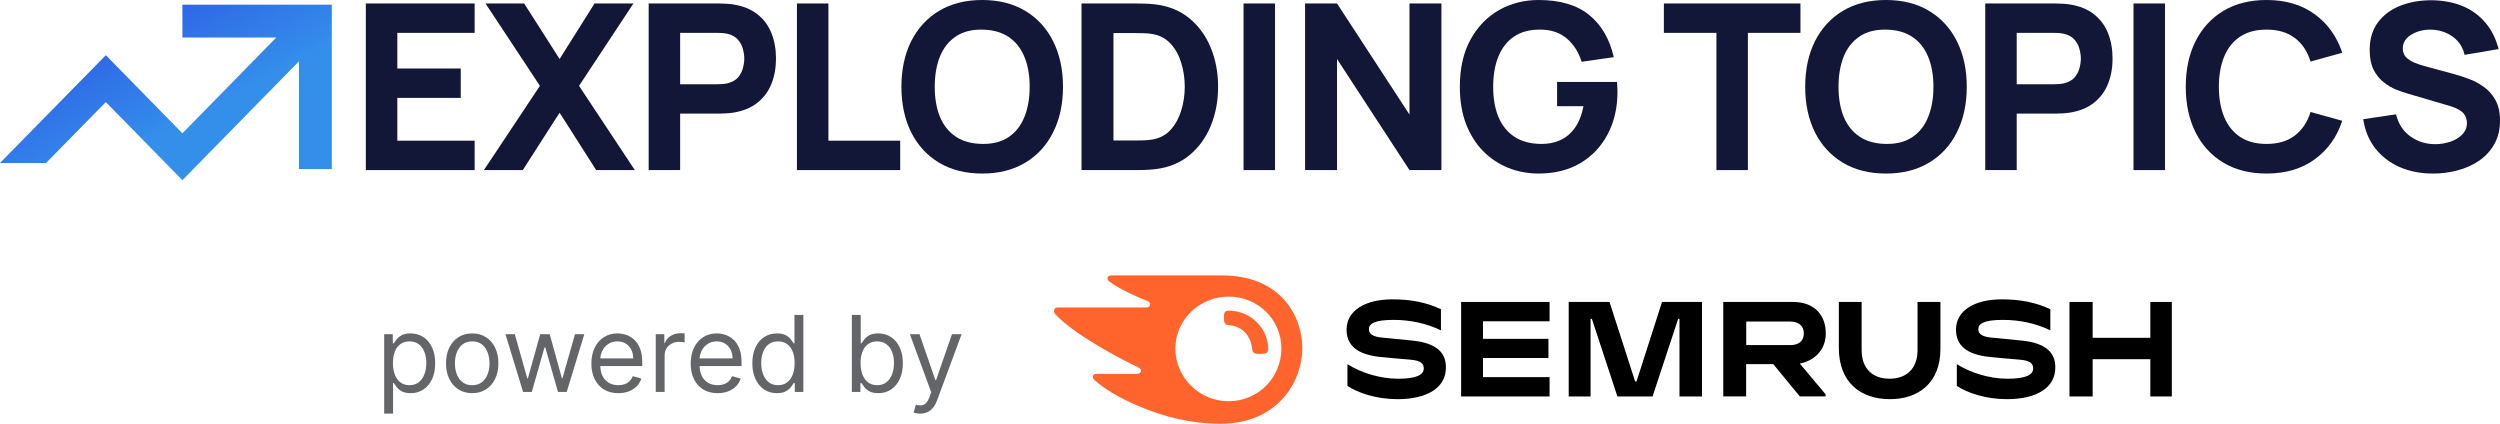
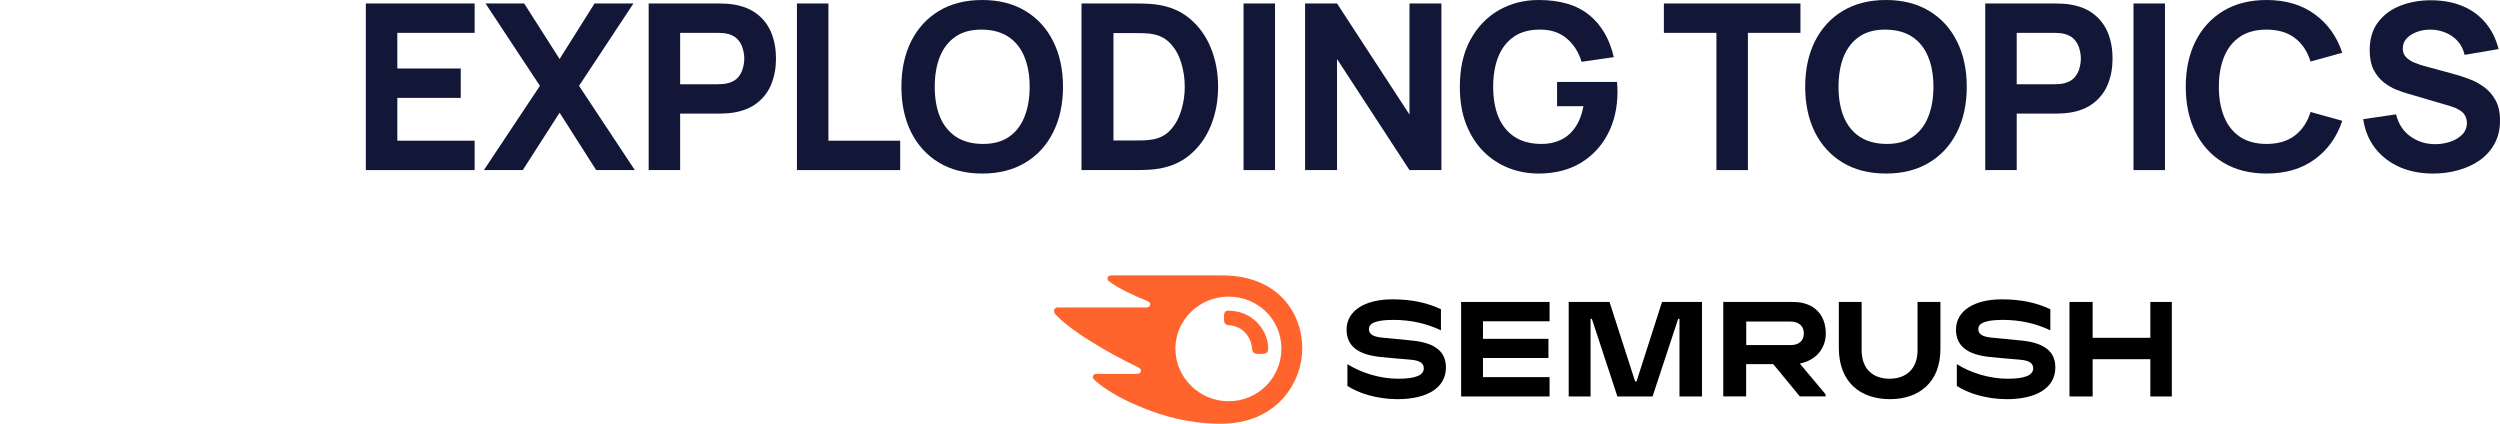
<svg xmlns="http://www.w3.org/2000/svg" width="236px" height="40px" viewBox="0 0 236 40" version="1.1">
  <defs>
    <linearGradient x1="-9.85904566e-07%" y1="36.47%" x2="43.727%" y2="80.197%" id="linearGradient-1">
      <stop stop-color="#2E5CE5" offset="0%" />
      <stop stop-color="#348FEB" offset="100%" />
    </linearGradient>
  </defs>
  <g stroke="none" stroke-width="1" fill="none" fill-rule="evenodd">
    <g>
      <polygon fill="#121737" fill-rule="nonzero" points="34.535 16.056 34.535 0.328 44.806 0.328 44.806 3.102 37.507 3.102 37.507 6.466 43.495 6.466 43.495 9.24 37.507 9.24 37.507 13.281 44.806 13.281 44.806 16.056" />
      <polygon fill="#121737" fill-rule="nonzero" points="45.68 16.056 50.968 8.104 45.833 0.328 49.482 0.328 52.826 5.571 56.125 0.328 59.797 0.328 54.661 8.104 59.928 16.056 56.278 16.056 52.826 10.638 49.351 16.056" />
      <path d="M61.234,16.056 L61.234,0.328 L67.878,0.328 C68.031,0.328 68.235,0.335 68.49,0.35 C68.752,0.357 68.985,0.379 69.189,0.415 C70.129,0.561 70.897,0.871 71.494,1.344 C72.099,1.817 72.543,2.414 72.827,3.135 C73.112,3.849 73.254,4.646 73.254,5.527 C73.254,6.408 73.108,7.209 72.817,7.93 C72.532,8.643 72.088,9.237 71.484,9.71 C70.886,10.183 70.121,10.493 69.189,10.638 C68.985,10.668 68.752,10.689 68.49,10.704 C68.227,10.719 68.023,10.726 67.878,10.726 L64.206,10.726 L64.206,16.056 L61.234,16.056 Z M64.206,7.952 L67.747,7.952 C67.9,7.952 68.067,7.944 68.249,7.93 C68.431,7.915 68.599,7.886 68.752,7.842 C69.153,7.733 69.462,7.551 69.681,7.296 C69.899,7.034 70.049,6.747 70.129,6.433 C70.216,6.113 70.26,5.811 70.26,5.527 C70.26,5.243 70.216,4.944 70.129,4.631 C70.049,4.311 69.899,4.023 69.681,3.768 C69.462,3.506 69.153,3.321 68.752,3.211 C68.599,3.168 68.431,3.139 68.249,3.124 C68.067,3.11 67.9,3.102 67.747,3.102 L64.206,3.102 L64.206,7.952 Z" fill="#121737" fill-rule="nonzero" />
      <polygon fill="#121737" fill-rule="nonzero" points="75.231 16.056 75.231 0.328 78.203 0.328 78.203 13.281 84.977 13.281 84.977 16.056" />
      <path d="M92.72,16.383 C91.147,16.383 89.788,16.041 88.645,15.356 C87.508,14.672 86.631,13.714 86.011,12.484 C85.4,11.253 85.094,9.822 85.094,8.191 C85.094,6.56 85.4,5.13 86.011,3.899 C86.631,2.669 87.508,1.711 88.645,1.027 C89.788,0.342 91.147,0 92.72,0 C94.294,0 95.649,0.342 96.785,1.027 C97.929,1.711 98.806,2.669 99.418,3.899 C100.038,5.13 100.347,6.56 100.347,8.191 C100.347,9.822 100.038,11.253 99.418,12.484 C98.806,13.714 97.929,14.672 96.785,15.356 C95.649,16.041 94.294,16.383 92.72,16.383 Z M92.72,13.587 C93.718,13.601 94.549,13.386 95.212,12.942 C95.874,12.498 96.37,11.868 96.698,11.053 C97.033,10.237 97.2,9.284 97.2,8.191 C97.2,7.099 97.033,6.153 96.698,5.352 C96.37,4.551 95.874,3.928 95.212,3.484 C94.549,3.04 93.718,2.811 92.72,2.796 C91.722,2.781 90.892,2.996 90.229,3.44 C89.566,3.885 89.067,4.514 88.732,5.33 C88.404,6.145 88.24,7.099 88.24,8.191 C88.24,9.284 88.404,10.23 88.732,11.031 C89.067,11.832 89.566,12.454 90.229,12.899 C90.892,13.343 91.722,13.572 92.72,13.587 Z" fill="#121737" fill-rule="nonzero" />
      <path d="M102.094,16.056 L102.094,0.328 L107.186,0.328 C107.31,0.328 107.565,0.332 107.951,0.339 C108.337,0.346 108.708,0.372 109.065,0.415 C110.333,0.568 111.407,1.009 112.289,1.737 C113.17,2.465 113.84,3.39 114.299,4.511 C114.758,5.632 114.988,6.859 114.988,8.192 C114.988,9.524 114.758,10.751 114.299,11.873 C113.84,12.994 113.17,13.919 112.289,14.647 C111.407,15.375 110.333,15.815 109.065,15.968 C108.708,16.012 108.337,16.037 107.951,16.045 C107.565,16.052 107.31,16.056 107.186,16.056 L102.094,16.056 Z M105.11,13.26 L107.186,13.26 C107.383,13.26 107.649,13.256 107.984,13.249 C108.319,13.234 108.621,13.201 108.891,13.15 C109.575,13.012 110.133,12.692 110.562,12.189 C110.999,11.687 111.32,11.082 111.524,10.376 C111.735,9.67 111.841,8.942 111.841,8.192 C111.841,7.405 111.731,6.659 111.513,5.953 C111.302,5.247 110.978,4.65 110.54,4.162 C110.103,3.674 109.553,3.364 108.891,3.233 C108.621,3.175 108.319,3.142 107.984,3.135 C107.649,3.128 107.383,3.124 107.186,3.124 L105.11,3.124 L105.11,13.26 Z" fill="#121737" fill-rule="nonzero" />
      <polygon fill="#121737" fill-rule="nonzero" points="117.391 16.056 117.391 0.328 120.363 0.328 120.363 16.056" />
      <polygon fill="#121737" fill-rule="nonzero" points="123.199 16.056 123.199 0.328 126.215 0.328 133.055 10.813 133.055 0.328 136.071 0.328 136.071 16.056 133.055 16.056 126.215 5.571 126.215 16.056" />
      <path d="M145.239,16.383 C144.249,16.383 143.305,16.208 142.409,15.858 C141.513,15.502 140.719,14.977 140.027,14.286 C139.343,13.594 138.8,12.739 138.399,11.719 C138.006,10.7 137.809,9.524 137.809,8.191 C137.809,6.451 138.141,4.973 138.804,3.757 C139.474,2.534 140.37,1.602 141.492,0.961 C142.621,0.32 143.87,0 145.239,0 C147.264,0 148.856,0.47 150.014,1.409 C151.173,2.348 151.948,3.677 152.342,5.395 L149.304,5.832 C149.02,4.915 148.554,4.183 147.905,3.637 C147.264,3.084 146.441,2.803 145.436,2.796 C144.438,2.781 143.608,2.996 142.945,3.44 C142.282,3.885 141.783,4.514 141.448,5.33 C141.12,6.145 140.956,7.099 140.956,8.191 C140.956,9.284 141.12,10.23 141.448,11.031 C141.783,11.832 142.282,12.454 142.945,12.899 C143.608,13.343 144.438,13.572 145.436,13.587 C146.114,13.601 146.725,13.485 147.272,13.237 C147.825,12.99 148.292,12.6 148.67,12.069 C149.049,11.537 149.319,10.856 149.479,10.026 L146.988,10.026 L146.988,7.733 L152.648,7.733 C152.662,7.827 152.673,7.995 152.68,8.235 C152.688,8.475 152.691,8.614 152.691,8.65 C152.691,10.157 152.385,11.493 151.773,12.658 C151.162,13.823 150.298,14.737 149.184,15.4 C148.069,16.055 146.755,16.383 145.239,16.383 Z" fill="#121737" fill-rule="nonzero" />
      <polygon fill="#121737" fill-rule="nonzero" points="162.03 16.056 162.03 3.102 157.07 3.102 157.07 0.328 169.963 0.328 169.963 3.102 165.002 3.102 165.002 16.056" />
      <path d="M178.037,16.383 C176.463,16.383 175.105,16.041 173.961,15.356 C172.825,14.672 171.947,13.714 171.328,12.484 C170.716,11.253 170.41,9.822 170.41,8.191 C170.41,6.56 170.716,5.13 171.328,3.899 C171.947,2.669 172.825,1.711 173.961,1.027 C175.105,0.342 176.463,0 178.037,0 C179.61,0 180.965,0.342 182.101,1.027 C183.245,1.711 184.123,2.669 184.735,3.899 C185.354,5.13 185.663,6.56 185.663,8.191 C185.663,9.822 185.354,11.253 184.735,12.484 C184.123,13.714 183.245,14.672 182.101,15.356 C180.965,16.041 179.61,16.383 178.037,16.383 Z M178.037,13.587 C179.035,13.601 179.865,13.386 180.528,12.942 C181.191,12.498 181.686,11.868 182.014,11.053 C182.349,10.237 182.516,9.284 182.516,8.191 C182.516,7.099 182.349,6.153 182.014,5.352 C181.686,4.551 181.191,3.928 180.528,3.484 C179.865,3.04 179.035,2.811 178.037,2.796 C177.039,2.781 176.208,2.996 175.545,3.44 C174.882,3.885 174.383,4.514 174.048,5.33 C173.721,6.145 173.557,7.099 173.557,8.191 C173.557,9.284 173.721,10.23 174.048,11.031 C174.383,11.832 174.882,12.454 175.545,12.899 C176.208,13.343 177.039,13.572 178.037,13.587 Z" fill="#121737" fill-rule="nonzero" />
      <path d="M187.406,16.056 L187.406,0.328 L194.05,0.328 C194.203,0.328 194.407,0.335 194.662,0.35 C194.924,0.357 195.157,0.379 195.361,0.415 C196.301,0.561 197.069,0.871 197.666,1.344 C198.271,1.817 198.715,2.414 198.999,3.135 C199.284,3.849 199.426,4.646 199.426,5.527 C199.426,6.408 199.28,7.209 198.989,7.93 C198.704,8.643 198.26,9.237 197.655,9.71 C197.058,10.183 196.293,10.493 195.361,10.638 C195.157,10.668 194.924,10.689 194.662,10.704 C194.399,10.719 194.195,10.726 194.05,10.726 L190.378,10.726 L190.378,16.056 L187.406,16.056 Z M190.378,7.952 L193.919,7.952 C194.072,7.952 194.239,7.944 194.421,7.93 C194.603,7.915 194.771,7.886 194.924,7.842 C195.324,7.733 195.634,7.551 195.853,7.296 C196.071,7.034 196.22,6.747 196.301,6.433 C196.388,6.113 196.432,5.811 196.432,5.527 C196.432,5.243 196.388,4.944 196.301,4.631 C196.22,4.311 196.071,4.023 195.853,3.768 C195.634,3.506 195.324,3.321 194.924,3.211 C194.771,3.168 194.603,3.139 194.421,3.124 C194.239,3.11 194.072,3.102 193.919,3.102 L190.378,3.102 L190.378,7.952 Z" fill="#121737" fill-rule="nonzero" />
      <polygon fill="#121737" fill-rule="nonzero" points="201.402 16.056 201.402 0.328 204.374 0.328 204.374 16.056" />
      <path d="M213.963,16.383 C212.39,16.383 211.031,16.041 209.888,15.356 C208.751,14.672 207.873,13.714 207.254,12.484 C206.642,11.253 206.336,9.822 206.336,8.191 C206.336,6.56 206.642,5.13 207.254,3.899 C207.873,2.669 208.751,1.711 209.888,1.027 C211.031,0.342 212.39,0 213.963,0 C215.77,0 217.285,0.448 218.509,1.343 C219.74,2.239 220.606,3.451 221.109,4.98 L218.115,5.81 C217.824,4.857 217.332,4.118 216.64,3.593 C215.948,3.062 215.056,2.796 213.963,2.796 C212.965,2.796 212.131,3.018 211.461,3.462 C210.798,3.906 210.299,4.533 209.964,5.341 C209.629,6.149 209.461,7.099 209.461,8.191 C209.461,9.284 209.629,10.234 209.964,11.042 C210.299,11.85 210.798,12.476 211.461,12.921 C212.131,13.365 212.965,13.587 213.963,13.587 C215.056,13.587 215.948,13.321 216.64,12.79 C217.332,12.258 217.824,11.519 218.115,10.572 L221.109,11.402 C220.606,12.931 219.74,14.144 218.509,15.039 C217.285,15.935 215.77,16.383 213.963,16.383 Z" fill="#121737" fill-rule="nonzero" />
      <path d="M229.686,16.384 C228.52,16.384 227.467,16.181 226.528,15.773 C225.595,15.358 224.827,14.768 224.222,14.004 C223.625,13.232 223.246,12.314 223.086,11.251 L226.189,10.793 C226.408,11.695 226.859,12.391 227.544,12.879 C228.229,13.367 229.008,13.61 229.882,13.61 C230.37,13.61 230.844,13.534 231.303,13.381 C231.762,13.228 232.137,13.002 232.428,12.704 C232.727,12.405 232.876,12.038 232.876,11.601 C232.876,11.441 232.851,11.288 232.8,11.142 C232.756,10.989 232.679,10.847 232.57,10.716 C232.461,10.585 232.304,10.461 232.1,10.345 C231.904,10.228 231.652,10.123 231.346,10.028 L227.26,8.827 C226.954,8.739 226.597,8.616 226.189,8.455 C225.788,8.295 225.399,8.066 225.02,7.767 C224.641,7.469 224.324,7.076 224.069,6.588 C223.822,6.093 223.698,5.47 223.698,4.72 C223.698,3.664 223.964,2.787 224.495,2.088 C225.027,1.389 225.737,0.868 226.626,0.526 C227.515,0.184 228.498,0.016 229.576,0.024 C230.662,0.038 231.63,0.224 232.483,0.581 C233.335,0.937 234.049,1.458 234.624,2.143 C235.2,2.82 235.615,3.65 235.87,4.633 L232.658,5.179 C232.541,4.669 232.326,4.239 232.013,3.89 C231.7,3.54 231.325,3.275 230.887,3.093 C230.458,2.911 230.006,2.812 229.533,2.798 C229.066,2.783 228.626,2.849 228.21,2.994 C227.803,3.133 227.467,3.337 227.205,3.606 C226.95,3.875 226.823,4.196 226.823,4.567 C226.823,4.909 226.928,5.19 227.14,5.408 C227.351,5.619 227.617,5.79 227.937,5.921 C228.258,6.053 228.586,6.162 228.921,6.249 L231.652,6.992 C232.06,7.101 232.512,7.247 233.007,7.429 C233.503,7.603 233.976,7.851 234.428,8.171 C234.887,8.484 235.262,8.899 235.553,9.416 C235.852,9.933 236.001,10.589 236.001,11.382 C236.001,12.227 235.823,12.966 235.466,13.6 C235.116,14.226 234.643,14.746 234.045,15.161 C233.448,15.569 232.77,15.875 232.013,16.079 C231.263,16.283 230.487,16.384 229.686,16.384 Z" fill="#121737" fill-rule="nonzero" />
-       <polygon fill="url(#linearGradient-1)" points="31.322 0.441 17.219 0.441 17.219 3.541 26.083 3.541 17.219 12.583 9.992 5.211 0 15.385 4.344 15.385 9.99 9.636 17.219 17.01 28.223 5.786 28.223 15.96 31.322 15.96" />
-       <path d="M36.267,39.045 L36.267,31.546 L37.077,31.546 L37.077,32.412 L37.176,32.412 C37.238,32.317 37.323,32.197 37.432,32.05 C37.543,31.901 37.702,31.768 37.908,31.652 C38.116,31.534 38.398,31.474 38.753,31.474 C39.212,31.474 39.617,31.589 39.967,31.819 C40.318,32.048 40.591,32.374 40.788,32.795 C40.984,33.217 41.082,33.714 41.082,34.287 C41.082,34.865 40.984,35.365 40.788,35.789 C40.591,36.211 40.319,36.537 39.971,36.769 C39.623,36.999 39.222,37.114 38.767,37.114 C38.417,37.114 38.136,37.056 37.925,36.94 C37.715,36.821 37.553,36.688 37.439,36.538 C37.325,36.387 37.238,36.261 37.176,36.162 L37.105,36.162 L37.105,39.045 L36.267,39.045 Z M37.091,34.273 C37.091,34.685 37.151,35.048 37.272,35.363 C37.393,35.675 37.569,35.92 37.801,36.098 C38.033,36.273 38.317,36.361 38.653,36.361 C39.004,36.361 39.296,36.269 39.531,36.084 C39.767,35.897 39.945,35.646 40.063,35.331 C40.184,35.014 40.244,34.661 40.244,34.273 C40.244,33.889 40.185,33.544 40.067,33.236 C39.951,32.926 39.774,32.681 39.538,32.501 C39.303,32.318 39.008,32.227 38.653,32.227 C38.312,32.227 38.026,32.314 37.794,32.486 C37.562,32.657 37.387,32.896 37.269,33.204 C37.15,33.509 37.091,33.865 37.091,34.273 Z M44.577,37.114 C44.084,37.114 43.652,36.996 43.281,36.762 C42.911,36.528 42.622,36.2 42.414,35.778 C42.208,35.357 42.105,34.865 42.105,34.301 C42.105,33.733 42.208,33.237 42.414,32.813 C42.622,32.389 42.911,32.06 43.281,31.826 C43.652,31.592 44.084,31.474 44.577,31.474 C45.069,31.474 45.5,31.592 45.869,31.826 C46.241,32.06 46.53,32.389 46.736,32.813 C46.944,33.237 47.048,33.733 47.048,34.301 C47.048,34.865 46.944,35.357 46.736,35.778 C46.53,36.2 46.241,36.528 45.869,36.762 C45.5,36.996 45.069,37.114 44.577,37.114 Z M44.577,36.361 C44.951,36.361 45.258,36.265 45.5,36.073 C45.742,35.881 45.92,35.629 46.036,35.317 C46.152,35.004 46.21,34.666 46.21,34.301 C46.21,33.937 46.152,33.597 46.036,33.282 C45.92,32.967 45.742,32.713 45.5,32.519 C45.258,32.324 44.951,32.227 44.577,32.227 C44.203,32.227 43.895,32.324 43.653,32.519 C43.412,32.713 43.233,32.967 43.117,33.282 C43.001,33.597 42.943,33.937 42.943,34.301 C42.943,34.666 43.001,35.004 43.117,35.317 C43.233,35.629 43.412,35.881 43.653,36.073 C43.895,36.265 44.203,36.361 44.577,36.361 Z M49.378,37 L47.716,31.546 L48.597,31.546 L49.776,35.722 L49.832,35.722 L50.997,31.546 L51.892,31.546 L53.043,35.707 L53.099,35.707 L54.278,31.546 L55.159,31.546 L53.497,37 L52.673,37 L51.48,32.81 L51.395,32.81 L50.202,37 L49.378,37 Z M58.368,37.114 C57.843,37.114 57.389,36.998 57.008,36.766 C56.63,36.531 56.337,36.205 56.131,35.785 C55.928,35.364 55.826,34.874 55.826,34.315 C55.826,33.757 55.928,33.264 56.131,32.838 C56.337,32.41 56.624,32.076 56.991,31.837 C57.36,31.595 57.791,31.474 58.283,31.474 C58.567,31.474 58.848,31.522 59.125,31.616 C59.402,31.711 59.654,31.865 59.881,32.078 C60.108,32.289 60.29,32.568 60.425,32.916 C60.559,33.264 60.627,33.693 60.627,34.202 L60.627,34.557 L56.422,34.557 L56.422,33.832 L59.775,33.832 C59.775,33.525 59.713,33.25 59.59,33.008 C59.469,32.767 59.297,32.577 59.072,32.437 C58.849,32.297 58.586,32.227 58.283,32.227 C57.949,32.227 57.661,32.31 57.417,32.476 C57.175,32.639 56.989,32.852 56.859,33.115 C56.729,33.378 56.664,33.66 56.664,33.96 L56.664,34.443 C56.664,34.855 56.735,35.204 56.877,35.491 C57.021,35.775 57.221,35.992 57.477,36.141 C57.733,36.287 58.03,36.361 58.368,36.361 C58.589,36.361 58.788,36.33 58.965,36.269 C59.145,36.205 59.3,36.11 59.43,35.984 C59.56,35.856 59.661,35.698 59.732,35.508 L60.542,35.736 C60.456,36.01 60.313,36.252 60.112,36.46 C59.911,36.666 59.662,36.827 59.366,36.943 C59.07,37.057 58.738,37.114 58.368,37.114 Z M61.902,37 L61.902,31.546 L62.712,31.546 L62.712,32.369 L62.768,32.369 C62.868,32.099 63.048,31.88 63.308,31.712 C63.569,31.544 63.862,31.46 64.189,31.46 C64.25,31.46 64.327,31.461 64.42,31.464 C64.512,31.466 64.582,31.47 64.629,31.474 L64.629,32.327 C64.601,32.32 64.536,32.309 64.434,32.295 C64.334,32.278 64.229,32.27 64.118,32.27 C63.853,32.27 63.616,32.325 63.407,32.437 C63.202,32.546 63.038,32.697 62.917,32.891 C62.799,33.083 62.74,33.302 62.74,33.548 L62.74,37 L61.902,37 Z M67.743,37.114 C67.218,37.114 66.764,36.998 66.383,36.766 C66.005,36.531 65.712,36.205 65.506,35.785 C65.303,35.364 65.201,34.874 65.201,34.315 C65.201,33.757 65.303,33.264 65.506,32.838 C65.712,32.41 65.999,32.076 66.366,31.837 C66.735,31.595 67.166,31.474 67.658,31.474 C67.942,31.474 68.223,31.522 68.5,31.616 C68.777,31.711 69.029,31.865 69.256,32.078 C69.484,32.289 69.665,32.568 69.799,32.916 C69.934,33.264 70.002,33.693 70.002,34.202 L70.002,34.557 L65.797,34.557 L65.797,33.832 L69.15,33.832 C69.15,33.525 69.088,33.25 68.965,33.008 C68.844,32.767 68.671,32.577 68.447,32.437 C68.224,32.297 67.961,32.227 67.658,32.227 C67.324,32.227 67.036,32.31 66.792,32.476 C66.55,32.639 66.364,32.852 66.234,33.115 C66.104,33.378 66.039,33.66 66.039,33.96 L66.039,34.443 C66.039,34.855 66.11,35.204 66.252,35.491 C66.396,35.775 66.596,35.992 66.852,36.141 C67.108,36.287 67.405,36.361 67.743,36.361 C67.964,36.361 68.162,36.33 68.34,36.269 C68.52,36.205 68.675,36.11 68.805,35.984 C68.935,35.856 69.036,35.698 69.107,35.508 L69.917,35.736 C69.832,36.01 69.688,36.252 69.487,36.46 C69.286,36.666 69.037,36.827 68.741,36.943 C68.445,37.057 68.113,37.114 67.743,37.114 Z M73.337,37.114 C72.882,37.114 72.481,36.999 72.133,36.769 C71.785,36.537 71.512,36.211 71.316,35.789 C71.119,35.365 71.021,34.865 71.021,34.287 C71.021,33.714 71.119,33.217 71.316,32.795 C71.512,32.374 71.786,32.048 72.136,31.819 C72.487,31.589 72.891,31.474 73.351,31.474 C73.706,31.474 73.986,31.534 74.192,31.652 C74.401,31.768 74.559,31.901 74.668,32.05 C74.779,32.197 74.866,32.317 74.927,32.412 L74.998,32.412 L74.998,29.727 L75.837,29.727 L75.837,37 L75.027,37 L75.027,36.162 L74.927,36.162 C74.866,36.261 74.778,36.387 74.665,36.538 C74.551,36.688 74.389,36.821 74.178,36.94 C73.967,37.056 73.687,37.114 73.337,37.114 Z M73.45,36.361 C73.786,36.361 74.07,36.273 74.302,36.098 C74.534,35.92 74.711,35.675 74.832,35.363 C74.952,35.048 75.013,34.685 75.013,34.273 C75.013,33.865 74.953,33.509 74.835,33.204 C74.717,32.896 74.541,32.657 74.309,32.486 C74.078,32.314 73.791,32.227 73.45,32.227 C73.095,32.227 72.799,32.318 72.562,32.501 C72.328,32.681 72.152,32.926 72.033,33.236 C71.917,33.544 71.859,33.889 71.859,34.273 C71.859,34.661 71.918,35.014 72.037,35.331 C72.157,35.646 72.335,35.897 72.569,36.084 C72.806,36.269 73.1,36.361 73.45,36.361 Z M80.414,37 L80.414,29.727 L81.252,29.727 L81.252,32.412 L81.323,32.412 C81.385,32.317 81.47,32.197 81.579,32.05 C81.69,31.901 81.849,31.768 82.055,31.652 C82.263,31.534 82.545,31.474 82.9,31.474 C83.359,31.474 83.764,31.589 84.114,31.819 C84.465,32.048 84.738,32.374 84.934,32.795 C85.131,33.217 85.229,33.714 85.229,34.287 C85.229,34.865 85.131,35.365 84.934,35.789 C84.738,36.211 84.466,36.537 84.118,36.769 C83.77,36.999 83.368,37.114 82.914,37.114 C82.564,37.114 82.283,37.056 82.072,36.94 C81.862,36.821 81.699,36.688 81.586,36.538 C81.472,36.387 81.385,36.261 81.323,36.162 L81.224,36.162 L81.224,37 L80.414,37 Z M81.238,34.273 C81.238,34.685 81.298,35.048 81.419,35.363 C81.54,35.675 81.716,35.92 81.948,36.098 C82.18,36.273 82.464,36.361 82.8,36.361 C83.151,36.361 83.443,36.269 83.677,36.084 C83.914,35.897 84.092,35.646 84.21,35.331 C84.331,35.014 84.391,34.661 84.391,34.273 C84.391,33.889 84.332,33.544 84.214,33.236 C84.098,32.926 83.921,32.681 83.684,32.501 C83.45,32.318 83.155,32.227 82.8,32.227 C82.459,32.227 82.173,32.314 81.941,32.486 C81.709,32.657 81.534,32.896 81.415,33.204 C81.297,33.509 81.238,33.865 81.238,34.273 Z M86.856,39.045 C86.714,39.045 86.587,39.034 86.476,39.01 C86.364,38.989 86.287,38.967 86.245,38.946 L86.458,38.207 C86.662,38.26 86.841,38.278 86.998,38.264 C87.154,38.25 87.292,38.18 87.413,38.055 C87.536,37.932 87.649,37.731 87.751,37.455 L87.907,37.028 L85.89,31.546 L86.799,31.546 L88.305,35.892 L88.361,35.892 L89.867,31.546 L90.776,31.546 L88.461,37.795 C88.357,38.077 88.228,38.31 88.074,38.495 C87.92,38.682 87.741,38.821 87.537,38.91 C87.336,39.001 87.109,39.045 86.856,39.045 Z" fill="#646568" fill-rule="nonzero" />
      <path d="M172.354,31.475 C172.354,29.756 171.291,28.504 169.255,28.504 L162.676,28.504 L162.676,37.417 L164.836,37.417 L164.836,34.375 L167.395,34.375 L169.901,37.417 L172.336,37.417 L172.336,37.223 L169.901,34.322 C171.433,34.014 172.354,32.903 172.354,31.475 Z M169.016,32.577 L164.845,32.577 L164.845,30.355 L169.016,30.355 C169.786,30.355 170.282,30.761 170.282,31.466 C170.282,32.189 169.804,32.577 169.016,32.577 Z" fill="#000000" fill-rule="nonzero" />
      <polygon fill="#000000" fill-rule="nonzero" points="205.02 28.504 202.992 28.504 202.992 31.889 197.546 31.889 197.546 28.504 195.359 28.504 195.359 37.426 197.546 37.426 197.546 33.908 202.992 33.908 202.992 37.426 205.02 37.426" />
      <polygon fill="#000000" fill-rule="nonzero" points="156.896 28.504 154.488 36.006 154.355 36.006 151.938 28.504 148.086 28.504 148.086 37.426 150.149 37.426 150.149 30.1 150.273 30.1 152.682 37.426 156.002 37.426 158.419 30.1 158.543 30.1 158.543 37.426 160.668 37.426 160.668 28.504" />
      <path d="M133.36,32.154 C132.598,32.075 131.173,31.943 130.411,31.864 C129.658,31.784 129.225,31.564 129.225,31.07 C129.225,30.594 129.685,30.197 131.545,30.197 C133.191,30.197 134.706,30.55 136.025,31.185 L136.025,29.192 C134.706,28.566 133.245,28.258 131.429,28.258 C128.879,28.258 127.117,29.316 127.117,31.114 C127.117,32.631 128.153,33.459 130.225,33.688 C130.978,33.768 132.253,33.883 133.147,33.953 C134.121,34.032 134.405,34.332 134.405,34.773 C134.405,35.381 133.723,35.752 131.996,35.752 C130.243,35.752 128.463,35.178 127.197,34.376 L127.197,36.43 C128.215,37.109 129.968,37.682 131.925,37.682 C134.706,37.682 136.494,36.615 136.494,34.702 C136.512,33.257 135.556,32.384 133.36,32.154 Z" fill="#000000" fill-rule="nonzero" />
      <polygon fill="#000000" fill-rule="nonzero" points="137.93 28.504 137.93 37.426 146.28 37.426 146.28 35.601 139.993 35.601 139.993 33.794 146.173 33.794 146.173 31.986 139.993 31.986 139.993 30.329 146.28 30.329 146.28 28.504" />
      <path d="M190.887,32.154 C190.126,32.075 188.7,31.943 187.938,31.864 C187.186,31.784 186.752,31.564 186.752,31.07 C186.752,30.594 187.212,30.197 189.072,30.197 C190.719,30.197 192.233,30.55 193.552,31.185 L193.552,29.192 C192.233,28.566 190.772,28.258 188.957,28.258 C186.407,28.258 184.645,29.316 184.645,31.114 C184.645,32.631 185.681,33.459 187.753,33.688 C188.505,33.768 189.78,33.883 190.675,33.953 C191.649,34.032 191.932,34.332 191.932,34.773 C191.932,35.381 191.25,35.752 189.523,35.752 C187.77,35.752 185.99,35.178 184.724,34.376 L184.724,36.43 C185.743,37.109 187.496,37.682 189.453,37.682 C192.233,37.682 194.022,36.615 194.022,34.702 C194.039,33.257 193.083,32.384 190.887,32.154 Z" fill="#000000" fill-rule="nonzero" />
      <path d="M181.015,28.504 L181.015,33.071 C181.015,34.799 179.961,35.751 178.376,35.751 C176.782,35.751 175.738,34.816 175.738,33.044 L175.738,28.504 L173.586,28.504 L173.586,32.841 C173.586,36.077 175.614,37.681 178.412,37.681 C181.095,37.681 183.176,36.148 183.176,32.947 L183.176,28.504 L181.015,28.504 Z" fill="#000000" fill-rule="nonzero" />
      <path d="M119.715,32.912 C119.715,33.344 119.494,33.414 118.945,33.414 C118.36,33.414 118.254,33.317 118.192,32.877 C118.077,31.757 117.316,30.805 116.041,30.699 C115.633,30.664 115.536,30.514 115.536,30.011 C115.536,29.544 115.607,29.324 115.97,29.324 C118.183,29.332 119.715,31.105 119.715,32.912 Z M122.938,32.912 C122.938,29.553 120.654,26 115.376,26 L104.892,26 C104.68,26 104.547,26.106 104.547,26.3 C104.547,26.405 104.627,26.503 104.698,26.555 C105.078,26.855 105.645,27.19 106.389,27.561 C107.115,27.922 107.682,28.16 108.248,28.389 C108.487,28.486 108.576,28.592 108.576,28.724 C108.576,28.909 108.443,29.024 108.186,29.024 L99.863,29.024 C99.615,29.024 99.5,29.183 99.5,29.341 C99.5,29.474 99.544,29.588 99.659,29.703 C100.332,30.408 101.413,31.254 102.98,32.233 C104.352,33.088 106.052,34.014 107.407,34.657 C107.637,34.763 107.708,34.887 107.708,35.019 C107.699,35.169 107.584,35.292 107.319,35.292 L103.502,35.292 C103.29,35.292 103.166,35.407 103.166,35.583 C103.166,35.68 103.246,35.803 103.352,35.901 C104.22,36.685 105.61,37.54 107.46,38.325 C109.931,39.374 112.437,40 115.252,40 C120.592,40 122.938,36.024 122.938,32.912 Z M115.97,37.875 C113.242,37.875 110.958,35.663 110.958,32.903 C110.958,30.188 113.234,28.001 115.97,28.001 C118.768,28.001 120.964,30.179 120.964,32.903 C120.955,35.663 118.768,37.875 115.97,37.875 Z" fill="#FF642D" fill-rule="nonzero" />
    </g>
  </g>
</svg>